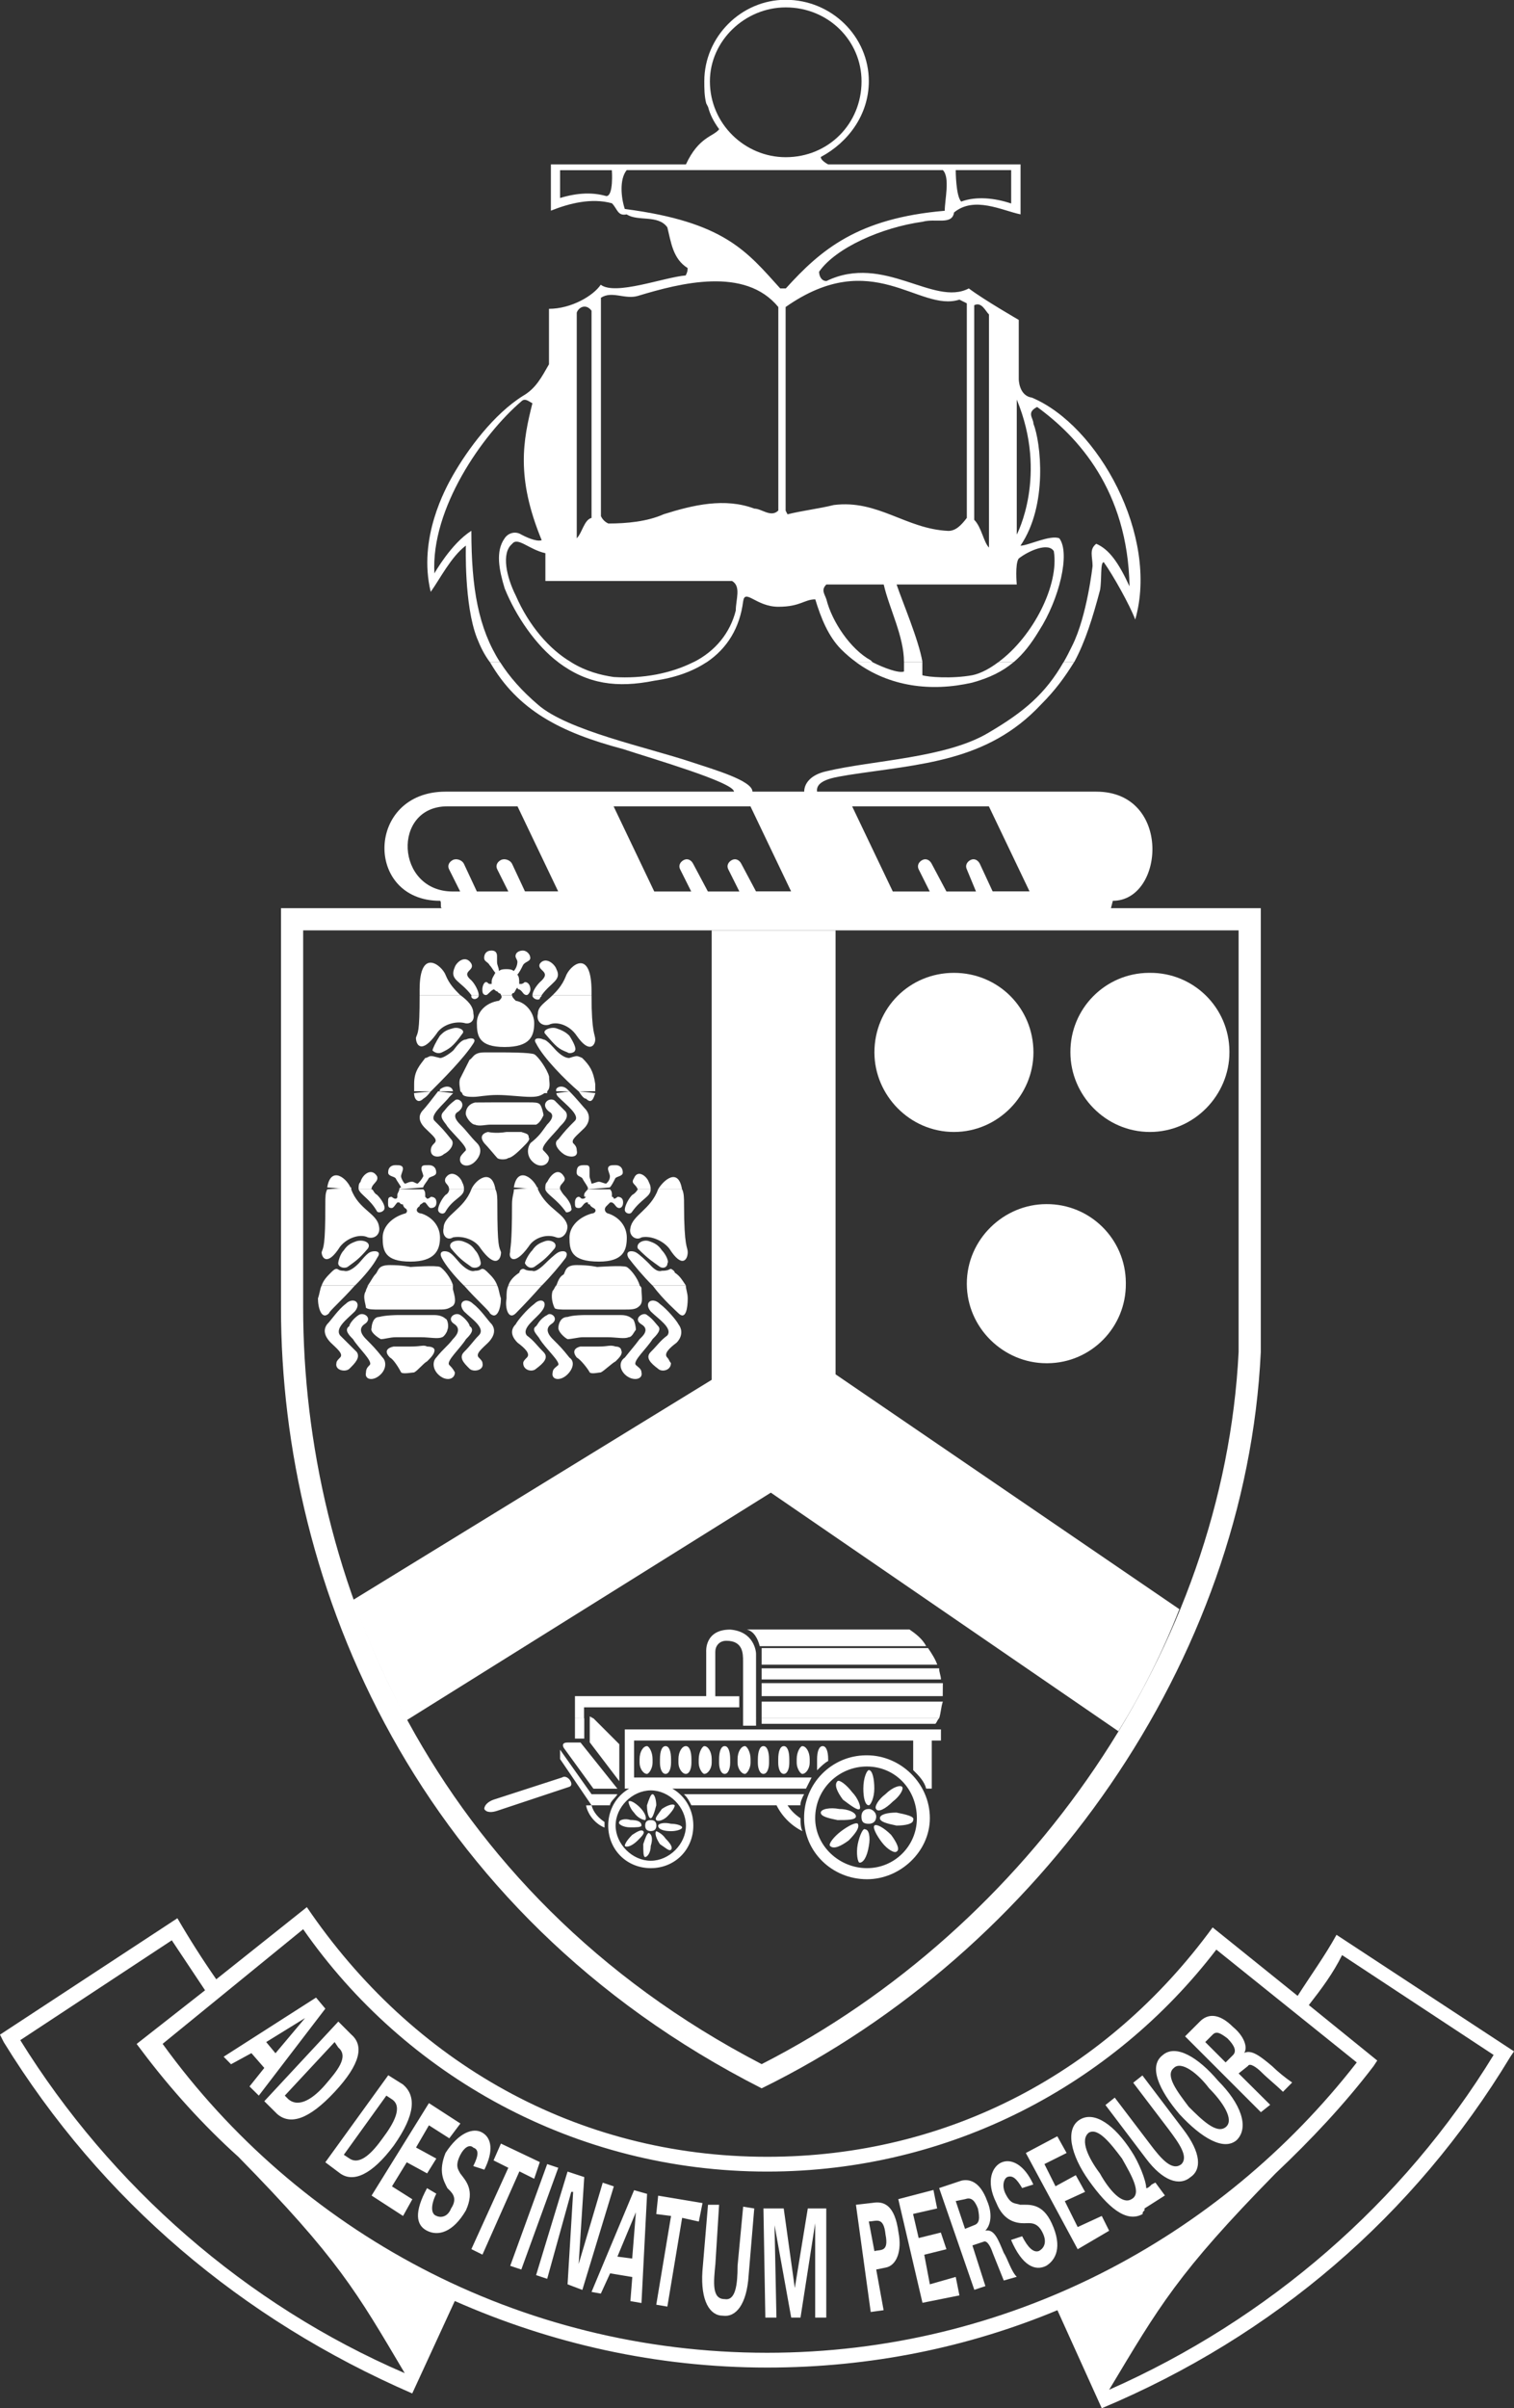
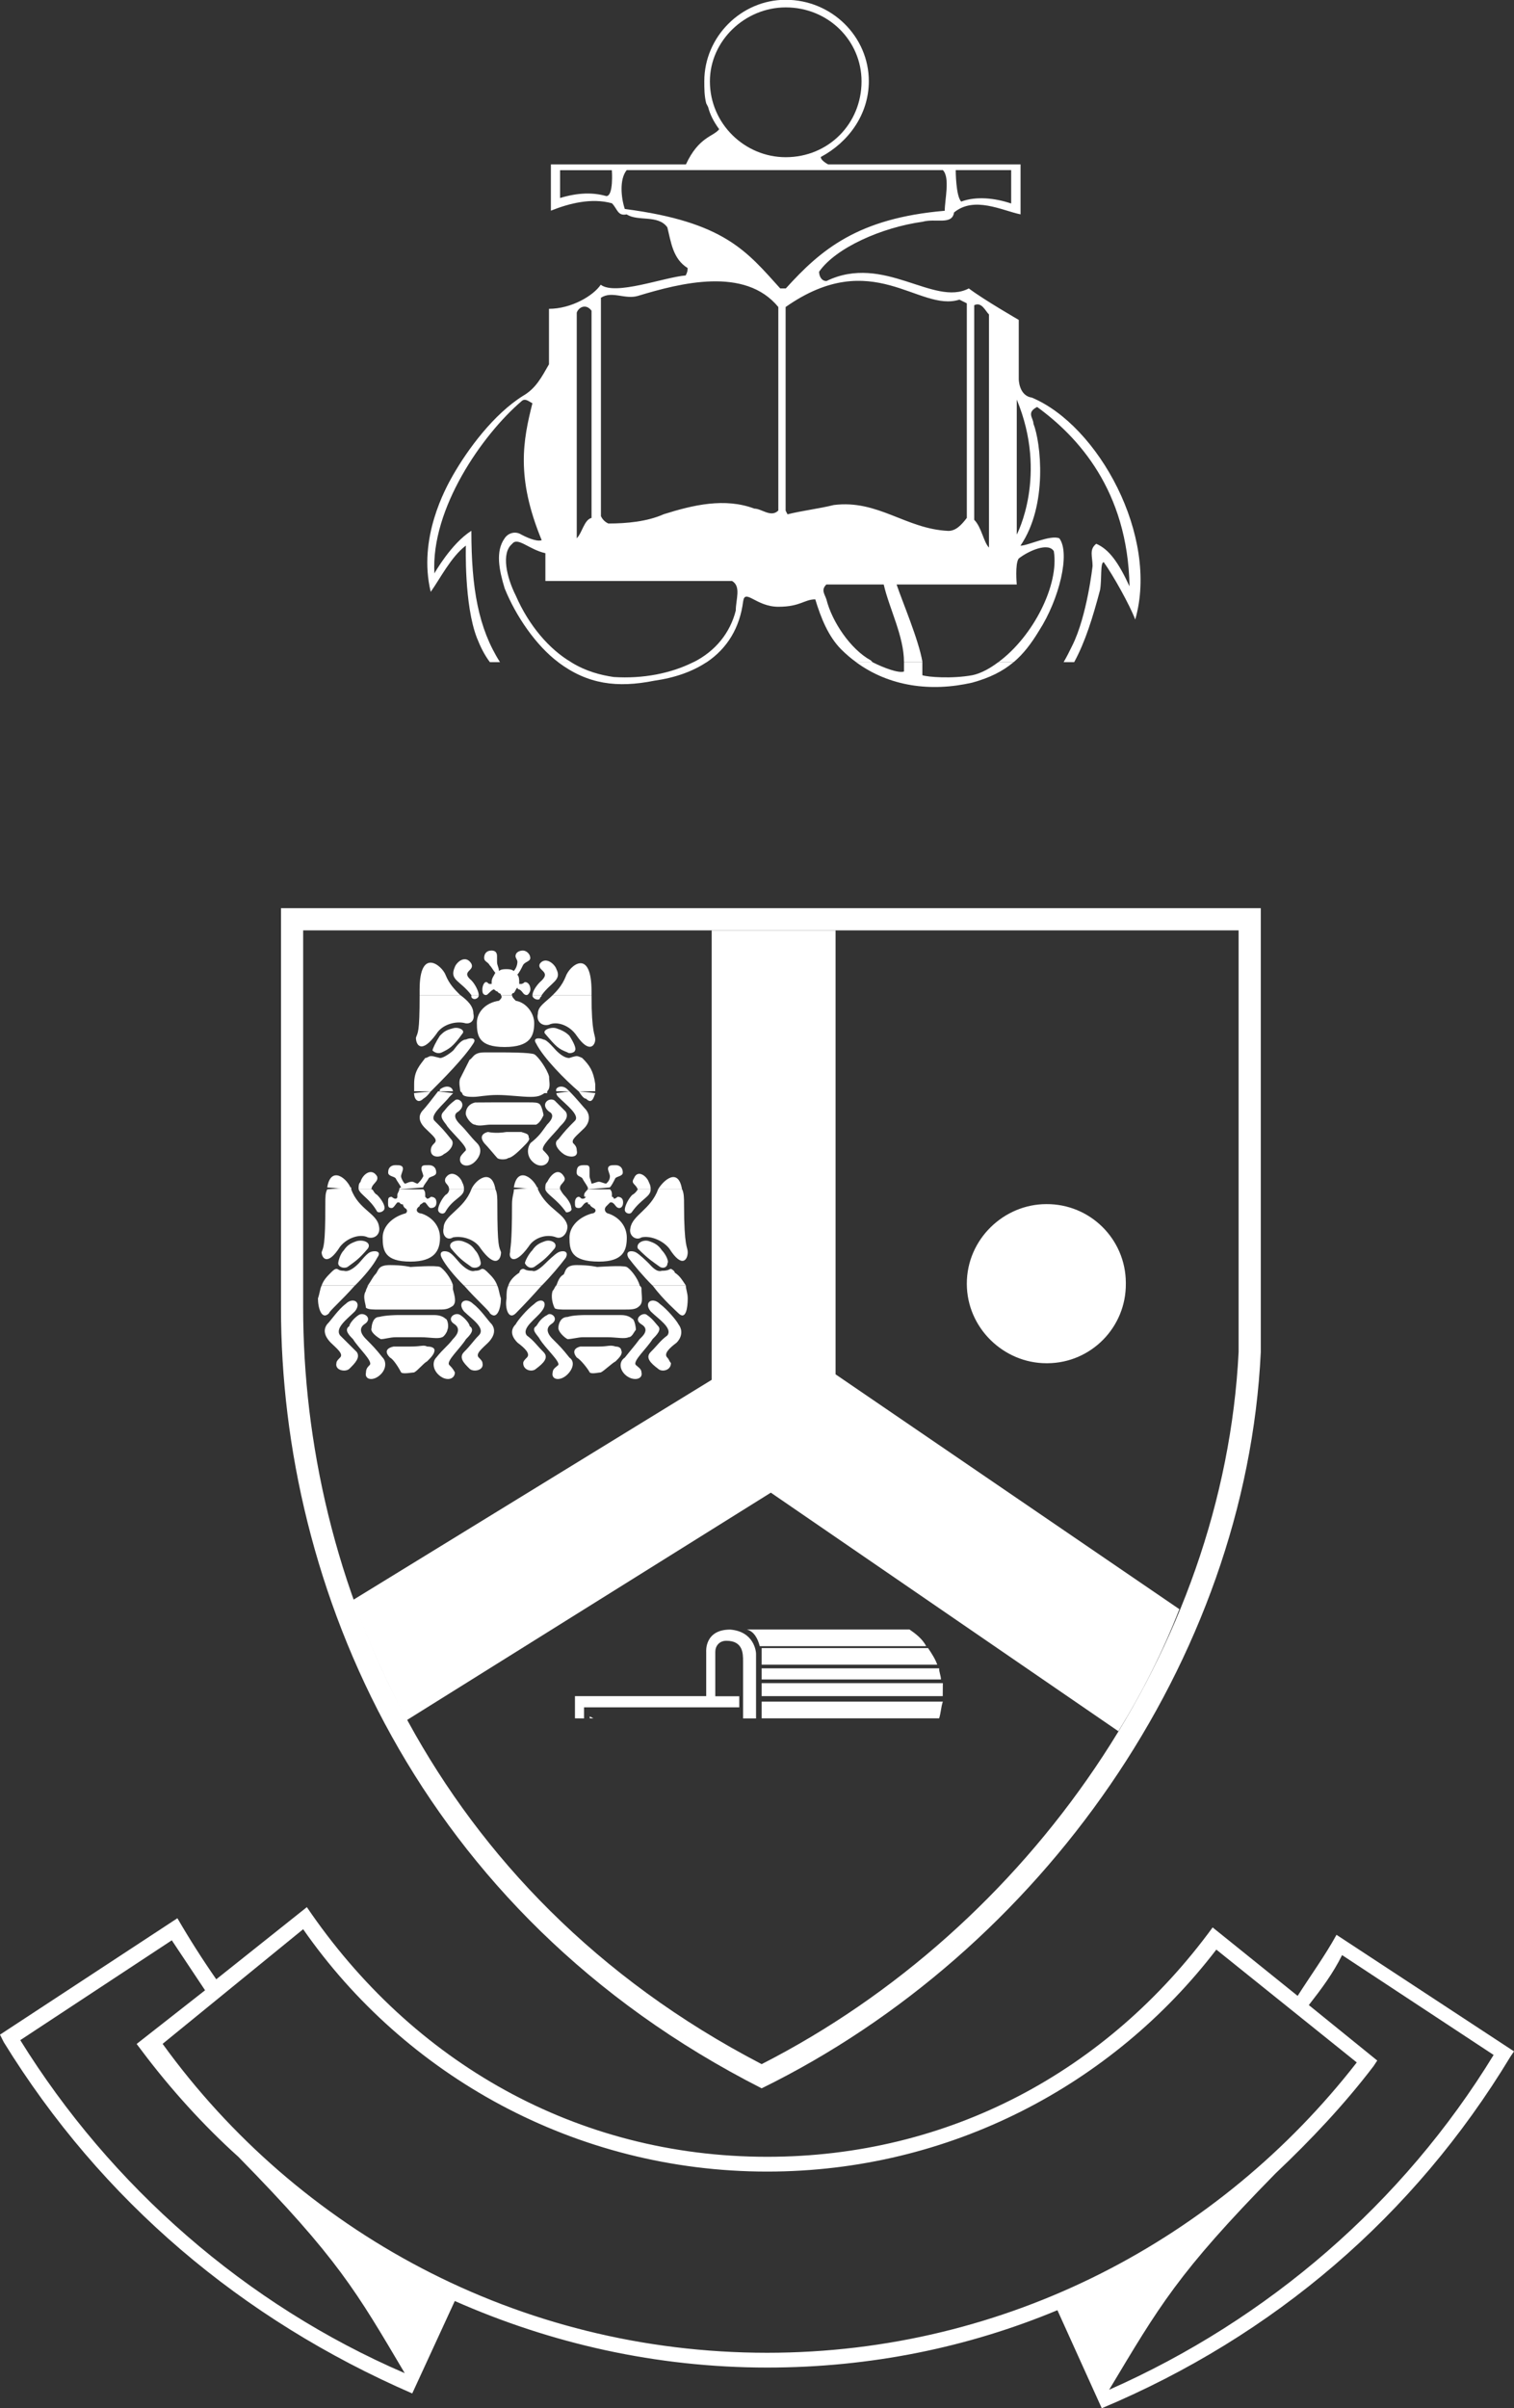
<svg xmlns="http://www.w3.org/2000/svg" version="1.1" id="Layer_1" x="0px" y="0px" viewBox="0 0 1433.8 2279.4" style="enable-background:new 0 0 1433.8 2279.4;" xml:space="preserve">
  <rect x="0" y="0" width="1433.8" height="2279.4" fill="#333333" stroke="none" />
  <style type="text/css">
	.st0{fill:#FFFFFF;}
</style>
  <path class="st0" d="M1265.7,1831.3c-10.5,19.2-24.5,38.5-36.8,57.8l-80.5-64.8c-99.8,136.6-250.3,217.1-421.9,217.1  c-180.3,0-336.1-89.3-435.9-236.3l-85.8,68.3c-13-18.7-25.3-38-36.8-57.8L0,1925.8l3.5,7c92.8,150.6,225.8,262.6,386.9,332.6  l40.3-87.5c91,40.2,190.8,63,295.9,63c98,0,190.8-19.3,274.8-54.3l0,0l42,92.8c162.8-68.3,295.9-182.1,386.9-332.6l3.5-5.2  L1265.7,1831.3z M19.2,1931l143.5-94.5l31.5,47.3l-64.8,50.8l5.3,7c26.3,35,57.8,70,91,99.8c94.5,96.3,112,127.8,157.6,204.8  C232.8,2181.4,105,2069.3,19.2,1931z M726.5,2226.9c-236.3,0-444.7-115.6-572.5-292.4L287.1,1826  c96.3,138.3,257.3,229.4,439.4,229.4c173.3,0,327.4-82.3,425.4-210.1l133,106.8v0C1155.5,2118.4,954.1,2226.9,726.5,2226.9z   M1050.4,2261.9c47.3-78.8,64.8-110.3,157.6-204.8c33.3-31.5,64.8-64.8,92.8-101.5l3.5-5.3l-64.8-52.5  c12.3-15.8,22.8-29.8,31.5-47.3l143.5,94.5v0C1328.8,2085.1,1201,2195.4,1050.4,2261.9z" />
-   <path class="st0" d="M316.9,1932.8l3.5,5.2c10.5,8.8-1.8,22.8-12.2,35c-10.5,12.2-24.5,22.7-35,14l-3.5-3.5L316.9,1932.8  L316.9,1932.8z M250.3,1988.8l12.3,12.2c12.3,10.5,29.8,5.3,54.3-21c24.5-26.3,28-43.8,15.8-54.3l-12.3-12.3L250.3,1988.8  L250.3,1988.8z M218.8,1953.8l19.3-10.5l12.2,14l-14,17.5l8.8,8.7l63-82.3l-8.8-10.5l-87.5,56L218.8,1953.8L218.8,1953.8z   M252.1,1932.8l36.8-22.7l-28,33.3L252.1,1932.8z M365.9,1983.5l5.3,3.5c10.5,7,1.8,22.7-8.8,36.8c-8.8,12.3-21,26.3-31.5,19.2  l-5.3-3.5L365.9,1983.5L365.9,1983.5z M308.1,2046.6l14,10.5c12.3,8.8,29.8,1.8,50.8-26.3c21-29.8,21-47.3,8.8-57.8l-14-8.8  L308.1,2046.6L308.1,2046.6z M351.9,2078.1l29.8,19.3l8.8-15.8l-19.3-12.2l14-22.8l19.3,10.5l8.7-14l-19.2-10.5l12.2-21l19.3,12.3  l10.5-14l-29.8-19.3L351.9,2078.1L351.9,2078.1z M458.7,2053.6c8.8-17.5,7-29.8-1.8-35c-8.7-5.3-22.7,0-35,19.2  c-7,17.5-1.8,26.2,1.8,33.3c3.5,3.5,10.5,8.7,3.5,19.2c-3.5,8.8-10.5,8.8-14,7c-5.3-1.8-5.3-10.5,0-21l-8.8-5.2  c-12.3,22.7-10.5,35,0,40.3c10.5,5.3,24.5,1.8,36.8-19.2c8.8-19.2,0-28-5.3-35c-1.8-3.5-5.3-7,0-17.5c3.5-7,8.8-10.5,12.3-7  c5.3,1.8,5.3,7,0,17.5L458.7,2053.6L458.7,2053.6z M467.4,2044.8l14,7l-35,77l10.5,5.2l35-78.8l14,7l5.3-15.8l-36.8-17.5  L467.4,2044.8z M528.7,2051.8l-10.5-3.5l-35,96.3l10.5,3.5L528.7,2051.8L528.7,2051.8z M551.5,2167.4l29.8-98l-10.5-3.5l-22.8,77  l5.3-82.3l-15.8-5.2l-29.8,98l10.5,3.5l22.8-82.3h1.8l-5.3,87.5L551.5,2167.4L551.5,2167.4z M569,2170.9l8.8-19.2l21,3.5l-1.8,22.8  l10.5,1.8l5.3-103.3l-12.3-3.5l-40.3,96.3L569,2170.9z M584.7,2135.9l17.5-42l-3.5,43.8L584.7,2135.9z M621.5,2095.6l14,1.8l-14,84  l10.5,1.8l14-84l15.8,3.5l3.5-17.5l-42-7L621.5,2095.6L621.5,2095.6z M703.8,2088.6l-5.3,56c0,17.5-1.8,33.3-12.2,31.5  c-12.3,0-10.5-15.8-8.8-33.3l3.5-56h-10.5l-5.3,63c-1.8,28,7,42,19.3,42c12.3,1.8,22.8-10.5,24.5-38.5l5.3-63L703.8,2088.6  L703.8,2088.6z M772,2104.3v89.3h10.5v-103.3H765l-12.3,75.3l-10.5-75.3H723l1.8,103.3h10.5l-1.8-87.5l15.8,87.5h8.8L772,2104.3z   M836.8,2186.6l-7-38.5l8.8-1.8c10.5-1.8,15.8-15.8,12.3-33.3c-3.5-26.3-14-29.8-24.5-28l-15.8,1.8l14,101.5L836.8,2186.6  L836.8,2186.6z M822.8,2102.6c7,0,14-5.2,15.8,12.3c3.5,17.5-5.2,14-10.5,15.8L822.8,2102.6z M873.6,2179.6l35-7l-3.5-17.5l-24.5,7  l-5.3-28l21-5.2l-5.3-15.8l-21,5.2l-5.3-22.8l22.8-5.2l-3.5-17.5l-33.3,8.7L873.6,2179.6L873.6,2179.6z M905.1,2083.3l8.8-1.8  c5.2-1.8,8.7,0,12.2,8.8c1.8,8.8,1.8,14-3.5,15.8l-8.7,3.5L905.1,2083.3z M920.9,2125.3l10.5-3.5c3.5-1.8,7,5.3,8.7,10.5l10.5,26.2  l12.3-3.5c-5.3-5.2-8.8-17.5-12.3-22.7c-5.2-12.3-8.8-22.8-17.5-21c5.2-5.2,7-15.8,1.8-28c-7-19.3-17.5-21-24.5-19.3l-21,7  l33.3,96.3l10.5-3.5L920.9,2125.3L920.9,2125.3z M978.6,2067.6c-8.8-19.3-21-24.5-29.8-21c-8.8,3.5-15.8,17.5-5.2,38.5  c7,17.5,19.2,19.2,26.2,19.2c5.3,0,12.3-1.8,17.5,8.8c5.3,10.5,0,15.8-3.5,17.5c-5.2,1.8-10.5-3.5-15.8-14l-10.5,3.5  c10.5,24.5,22.8,29.8,33.3,24.5c8.7-5.3,15.8-17.5,5.2-40.3c-8.8-19.2-21-17.5-29.8-17.5c-5.2-1.8-8.8,0-14-10.5  c-3.5-7-1.8-14,1.8-15.8c5.2-1.8,8.8,1.8,14,10.5L978.6,2067.6L978.6,2067.6z M1020.6,2128.9l29.8-17.5l-7-14l-22.8,10.5l-12.2-24.5  l19.2-8.8l-8.8-15.8l-19.2,10.5l-10.5-21l21-10.5l-8.8-15.8l-29.8,15.8L1020.6,2128.9z M1071.4,2081.6c-8.8,5.3-21-8.7-29.8-24.5  c-10.5-14-19.3-31.5-10.5-38.5c8.8-5.3,21,10.5,31.5,24.5C1071.4,2058.8,1081.9,2076.3,1071.4,2081.6L1071.4,2081.6z M1094.2,2065.8  l-3.5,1.8c-1.8,1.8-3.5,3.5-5.2,3.5c0-7-7-24.5-14-35c-15.8-24.5-35-38.5-49-29.8c-14,8.7-8.7,33.3,8.8,57.8  c17.5,24.5,35,40.3,50.8,31.5c0-1.8,0-1.8,1.8-3.5v-1.8l19.3-12.3L1094.2,2065.8L1094.2,2065.8z M1073.2,1971.3l33.3,43.8  c10.5,14,19.2,26.3,12.3,33.3c-8.8,7-19.3-5.2-29.8-19.2l-33.3-43.8l-8.8,7l38.5,50.8c15.8,21,31.5,26.3,42,17.5  c10.5-7,10.5-22.7-7-45.5l-38.5-50.8L1073.2,1971.3L1073.2,1971.3z M1171.2,2025.6c12.3-12.3,3.5-35-17.5-56  c-19.2-22.7-40.3-35-52.5-24.5c-14,10.5-3.5,33.3,15.8,56C1138,2023.8,1159,2036.1,1171.2,2025.6L1171.2,2025.6z M1111.7,1957.3  c7-7,22.8,5.2,33.3,19.2c12.3,12.3,24.5,29.8,15.8,36.8c-8.7,7-22.7-7-35-19.2C1115.2,1980,1102.9,1964.3,1111.7,1957.3  L1111.7,1957.3z M1141.4,1932.8l7-7c3.5-3.5,7-1.8,14,3.5c7,7,8.8,12.3,5.3,15.8l-7,7L1141.4,1932.8L1141.4,1932.8z M1173,1962.5  l8.8-7c1.8-3.5,8.7,1.8,12.2,5.2c7,7,14,12.3,21,19.2l8.7-8.8c-6.8-4.7-13.3-10-19.2-15.7c-10.5-8.8-19.2-15.8-26.2-12.3  c3.5-5.3,0-15.8-10.5-24.5c-14-14-24.5-12.3-31.5-5.2l-14,14l71.8,71.8l8.8-7L1173,1962.5L1173,1962.5z" />
  <path class="st0" d="M266.1,859.6v378.2c0,262.6,127.8,572.5,455.2,738.8C985.6,1847,1180,1572.1,1194,1279.8V859.6H266.1z   M1173,1279.7c-14,280.1-197.8,544.5-451.7,674c-313.4-162.8-434.2-462.2-434.2-716V880.6H1173V1279.7z" />
  <path class="st0" d="M955.9,311.6v232.8H780.8c-3.5-1.8-7-7-7-12.3l3.5-1.8h168.1V301.1C950.6,297.6,955.9,311.6,955.9,311.6  L955.9,311.6z M731.8,495.5c-1.8,12.2-12.3,21-19.3,26.3H548c7-5.3,8.8-17.5,14-22.8c22.8,5.3,42,1.8,68.3-7  C689.8,472.7,723,492,731.8,495.5L731.8,495.5z" />
  <path class="st0" d="M919.1,500.7c5.2,3.5,5.2,15.8,15.8,26.3H768.5c-12.2-3.5-19.2-19.3-21-31.5c29.8-14,66.5-15.8,98-1.8  C871.8,506,901.6,516.5,919.1,500.7L919.1,500.7z M752.8,521.7c-10.5-17.5-17.5-14-26.2,0c-7,12.3,5.2,19.3,12.2,19.3  C749.3,541,759.8,537.5,752.8,521.7z" />
  <path class="st0" d="M737,548c14,5.3,24.5-21,33.3-1.8c3.5,10.5-8.7,12.3-14,17.5c-12.3,5.3-22.8,5.3-33.3,0  c-7-5.2-19.3-7-15.8-19.2c3.5-5.3,7-10.5,12.3-5.3C724.8,544.5,731.8,548,737,548z M526.9,542.7h171.6c3.5-1.8,3.5-3.5,7-5.3  c0-3.5,0-8.8-3.5-8.8H537.5V299.4c-3.5-7-12.3,0-12.3,0L526.9,542.7z" />
  <g>
    <polygon class="st0" points="463.9,626.8 463.9,626.8 463.9,626.8  " />
    <polygon class="st0" points="707.3,77 707.3,77 707.3,77  " />
    <path class="st0" d="M856.1,626.8v8.8c-5.2,1.8-19.2-3.5-29.8-8.8h-15.5c31.4,23,70.7,28.3,110,19.3c16.6-4.6,28.8-10.7,39-19.3   h-14.5c-7,5.3-15.8,10.5-24.5,12.3c-19.3,3.5-42,1.8-47.3,0v-12.3H856.1z" />
    <path class="st0" d="M473.5,626.7c-20.4-32-27.1-69.8-27.1-124.3c-19.3,12.2-35,40.3-35,40.3c-3.5-61.3,45.5-131.3,82.3-162.8   c3.5-3.5,7,0,10.5,1.8c-8.8,35-15.8,70,8.8,129.6c-5.3,1.8-15.8-3.5-19.3-5.3c-5.3-3.5-12.3-1.8-15.8,3.5   c-8.8,12.3-5.3,29.8,0,47.3c10.5,26.2,29.8,54.3,50.8,70h12.3c-21-12.3-40.3-35-52.5-63c-8.8-17.5-14-40.3-3.5-49   c5.3-7,15.8,5.3,31.5,8.8v26.3h176.8c8.8,5.2,3.5,17.5,3.5,28c-5.3,21-19.2,38.5-40.3,49h12.6c19.6-13.1,31.5-32.6,34.7-57.8   c1.8-12.3,12.3,5.2,33.3,5.2c21,0,24.5-7,35-7c5.3,17.5,12.3,35,24.5,47.3c4.5,4.5,9.3,8.6,14.3,12.2h15.5l-1.8-1.8   c-19.2-10.5-36.8-36.8-42-57.8c-1.8-5.3-5.2-8.8,0-14h54.3c5.2,22.7,19.2,49,19.2,73.5h17.5c-3.5-21-19.3-57.8-24.5-73.5h113.8   c0,0-1.8-19.3,1.8-24.5c8.8-7,28-15.8,33.3-7c5.2,31.5-19.3,80.5-52.5,105h14.5c9.1-7.7,16.5-17.3,24-29.7   c19.2-29.8,29.8-73.5,19.2-87.5c-8.7-3.5-29.7,7-36.8,7c26.3-38.5,19.2-98,12.3-115.5c0-5.3-7-10.5,3.5-15.8   c38.5,28,85.8,78.8,87.5,169.8c-10.5-22.7-19.3-35-31.5-40.3c-7,5.3-3.5,12.3-3.5,21c0,0-5.2,47.3-19.2,75.3   c-2.7,5.6-5.4,10.9-8.2,15.7h10c10.5-19.3,17.5-42,24.5-68.3c1.8-10.5,0-26.3,3.5-26.3c8.8,12.3,24.5,40.3,29.8,54.3   c22.7-78.8-35-183.8-98-210.1c-12.3-1.8-12.3-17.5-12.3-17.5v-56c0,0-33.3-19.2-47.3-29.8c-33.3,17.5-80.5-33.3-134.8-7   c-5.2,0-7-5.3-7-8.8c15.8-22.7,59.5-42,98-47.3c12.3-3.5,28,3.5,29.8-8.8c19.2-15.8,45.5-1.8,63,1.8v-47.3H784.3c0,0-7-3.5-7-7   c26.3-14,45.5-40.3,45.5-71.8c0-42-35-77-78.8-77c-42,0-77,35-77,77c0,7,0,14,1.8,21l1.8,3.5c1.8,7,5.3,14,10.5,21   c-5.3,7-19.3,7-31.5,33.3H521.7v43.8c17.5-7,38.5-12.3,57.8-7c5.3,5.3,5.3,12.3,14,10.5c10.5,7,29.8,0,38.5,12.3   c3.5,14,5.2,29.8,19.2,38.5c0,1.8,0,3.5-1.8,7c-21,1.8-66.5,19.3-80.5,8.8c-7,10.5-28,22.8-49,22.8v52.5   c-7,12.2-12.3,22.7-24.5,29.8c-28,17.5-52.5,50.8-66.5,75.3c-7,12.3-33.3,59.5-21,110.3c8.8-12.3,19.3-33.3,33.3-43.8   c0,0-1.8,56,10.5,87.5c3.5,8.8,7,15.8,12.2,22.8v0H473.5z M962.9,395.7L962.9,395.7v-17.5c29.8,71.8,0,127.8,0,127.8V395.7z    M922.6,288.9c7-3.5,10.5,5.3,14,8.8v220.6c-5.2-5.3-7-19.3-14-26.3V288.9z M957.6,161.1v31.5c-15.8-5.3-33.3-7-47.3-1.8   c-5.2-5.3-5.2-29.8-5.2-29.8H957.6z M574.2,185.6c-12.3-3.5-26.3-3.5-43.8,1.8v-26.3h49C579.5,161.1,581.2,185.6,574.2,185.6z    M908.6,283.6l7,3.5v203.1h0c-5.3,7-10.5,12.3-17.5,12.3c-40.3-1.8-66.5-29.8-108.5-24.5c-14,3.5-29.8,5.3-43.8,8.8l-1.8-3.5V290.6   C826.3,232.8,870.1,295.9,908.6,283.6z M672.3,77c0-38.5,33.3-70,71.8-70c40.3,0,71.8,31.5,71.8,70c0,40.3-31.5,71.8-71.8,71.8   C705.5,148.8,672.3,117.3,672.3,77z M591.7,197.8c-3.5-10.5-5.3-28,1.8-36.8h299.4c7,7,1.8,28,1.8,38.5   c-82.3,7-117.3,36.8-150.5,73.5h-5.3C707.3,238.1,686.3,210.1,591.7,197.8z M569,281.9c10.5-7,22.7,1.8,35-1.8   c40.3-12.2,101.5-28,133.1,10.5l0,0v192.6c-7,7-15.7-1.8-22.7-1.8c-28-10.5-57.8-3.5-85.8,5.3c-15.7,7-35,8.8-52.5,8.8   c-3.1-1.4-5.6-3.9-7-7V281.9z M546.2,295.9c1.8-5.2,8.8-8.8,14-1.8v196.1c-7,1.8-8.8,14-14,19.3V295.9z" />
-     <path class="st0" d="M1038.2,749.3H773.8c-1.8-12.3,21-14,29.8-15.8c68.3-10.5,131.3-12.3,182.1-66.5c14-14,22.8-26.3,31.5-40.3   h-10c-17.2,30-37.4,47-70.5,66.5c-40.3,24.5-110.3,26.3-154.1,36.8c-15.8,3.5-21,12.3-21,19.3h-49c0-10.5-36.8-21-57.8-28   c-42-14-117.3-29.8-145.3-54.3c-15.1-12.9-26.8-26-35.9-40.3h-9.6l0,0h0v0h0c26.3,45.5,66.5,66.5,126.1,82.3   c26.3,8.7,105,31.5,105,40.3H421.9c-75.3,0-77,103.3-5.3,103.3c1.8,0,0,7,1.8,7v12.3h635.5l-1.8-12.3l1.8-7   C1102.9,852.6,1109.9,749.3,1038.2,749.3z M497.2,843.8l-12.3-26.3c-1.8-3.5-7-5.3-10.5-3.5c-3.5,1.8-5.3,5.3-3.5,8.8l10.5,21   h-29.8l-12.3-26.3c-1.8-3.5-7-5.3-10.5-3.5c-3.5,1.8-5.3,5.3-3.5,8.8l10.5,21h-7c-54.3,0-57.8-80.6-5.2-80.6v0h66.5l38.5,80.5   H497.2z M716,843.8l-14-26.3c-1.8-3.5-5.3-5.3-8.8-3.5c-3.5,1.8-5.3,5.3-3.5,8.8l10.5,21h-29.8l-14-26.3c-1.8-3.5-5.3-5.3-8.8-3.5   c-3.5,1.8-5.3,5.3-3.5,8.8l10.5,21h-35l-38.5-80.6v0h129.6l38.5,80.5H716z M940.1,843.8l-12.2-26.3c-1.8-3.5-5.3-5.3-8.8-3.5   c-3.5,1.8-5.2,5.3-3.5,8.8l8.7,21h-28l-14-26.3c-1.8-3.5-5.3-5.3-8.8-3.5c-3.5,1.8-5.2,5.3-3.5,8.8l10.5,21h-35l-38.5-80.6l0,0   h129.5l38.5,80.5H940.1z" />
    <path class="st0" d="M669.1,626.8h-12.6c-21,10.5-47.3,15.8-75.3,14c-12.2-1.8-26.3-5.3-40.3-14l0,0h-12.3c0,0,0,0,0,0   c28,21,56,24.5,91,17.5v0C639.4,641.5,656,635.5,669.1,626.8z" />
  </g>
-   <path class="st0" d="M828.1,996.1c0-42,33.3-75.3,75.3-75.3s75.3,33.3,75.3,75.3c0,40.3-33.3,75.3-75.3,75.3  S828.1,1036.4,828.1,996.1z M859.6,996.1c0-24.5,19.2-45.5,43.8-45.5s45.5,21,45.5,45.5c0,24.5-21,43.8-45.5,43.8  S859.6,1020.7,859.6,996.1z M1013.7,996.1c-0.3-41.3,32.9-75,74.2-75.3c0.4,0,0.8,0,1.1,0c41.3-0.3,75,32.9,75.3,74.2  c0,0.4,0,0.7,0,1.1c0,40.3-33.3,75.3-75.3,75.3C1046.9,1071.4,1013.7,1036.4,1013.7,996.1L1013.7,996.1z M1045.2,996.1  c0-24.5,19.2-45.5,43.8-45.5c24.5,0,45.5,21,45.5,45.5c0,24.5-21,43.8-45.5,43.8c-23.9,0.2-43.5-19-43.8-42.9  C1045.2,996.7,1045.2,996.4,1045.2,996.1L1045.2,996.1z M544.5,1626.4h8.8v19.2h-8.8V1626.4z M562,1626.4l24.5,24.5v35l-28-36.8  v-22.7L562,1626.4L562,1626.4z M703.8,1626.4H716v7h-12.3V1626.4z M889.3,1626.4c-1.8,1.8-1.8,3.5-3.5,5.2H721.3v-5.2H889.3z   M772,1720.9c0,26.2,22.8,47.3,49,47.3c26,0.1,47.2-20.9,47.3-46.9c0-0.1,0-0.2,0-0.3c0-28-21-49-47.3-49  C794.8,1671.9,772,1692.9,772,1720.9z M761.5,1720.9c-0.3-32.6,26-59.3,58.6-59.5c0.3,0,0.6,0,1,0c31.5,0,59.5,26.3,59.5,59.5  c0,31.5-28,57.8-59.5,57.8C787.8,1778.7,761.5,1752.5,761.5,1720.9L761.5,1720.9z M576,1727.9c0-22.7,17.5-40.3,40.3-40.3  c22.7,0,40.3,17.5,40.3,40.3s-17.5,40.3-40.3,40.3C593.5,1768.2,576,1750.7,576,1727.9L576,1727.9z M745.8,1708.7  c3.5,5.2,7,8.7,12.3,12.3c0,3.5,0,8.7,1.8,12.2c-10.6-5.3-19.2-13.9-24.5-24.5L745.8,1708.7L745.8,1708.7z M560.2,1708.7  c1.8,7,7,12.3,12.3,15.8v5.3c-8.8-3.5-15.8-12.3-17.5-21L560.2,1708.7L560.2,1708.7L560.2,1708.7z M763.3,1692.9H591.7v-56h299.4  v10.5h-8.7v45.5h-5.3c-1.8-7-7-12.3-12.3-17.5v-28H600.5v35h168.1L763.3,1692.9L763.3,1692.9z M612.7,1652.7c1.8,0,5.3,5.3,5.3,12.3  v3.5c0,5.3-3.5,10.5-5.3,10.5c-3.5,0-7-5.2-7-10.5v-3.5C605.7,1657.9,609.2,1652.7,612.7,1652.7z M630.3,1652.7  c3.5,0,5.2,5.3,5.2,12.3v3.5c0,5.3-1.8,10.5-5.2,10.5c-3.5,0-5.3-5.2-5.3-10.5v-3.5C625,1657.9,626.7,1652.7,630.3,1652.7z   M649.5,1652.7c3.5,0,5.3,5.3,5.3,12.3v3.5c0,5.3-1.8,10.5-5.3,10.5c-3.5,0-7-5.2-7-10.5v-3.5C642.5,1657.9,646,1652.7,649.5,1652.7  z M667,1652.7c3.5,0,7,5.3,7,12.3v3.5c0,5.3-3.5,10.5-7,10.5c-1.8,0-5.3-5.2-5.3-10.5v-3.5C661.8,1657.9,665.3,1652.7,667,1652.7z   M686.3,1652.7c3.5,0,5.2,5.3,5.2,12.3v3.5c0,5.3-1.8,10.5-5.2,10.5c-3.5,0-5.3-5.2-5.3-10.5v-3.5  C681,1657.9,682.8,1652.7,686.3,1652.7z M705.5,1652.7c1.8,0,5.3,5.3,5.3,12.3v3.5c0,5.3-3.5,10.5-5.3,10.5c-3.5,0-7-5.2-7-10.5  v-3.5C698.5,1657.9,702,1652.7,705.5,1652.7z M723,1652.7c3.5,0,5.3,5.3,5.3,12.3v3.5c0,5.3-1.8,10.5-5.3,10.5  c-3.5,0-5.3-5.2-5.3-10.5v-3.5C717.8,1657.9,719.5,1652.7,723,1652.7z M742.3,1652.7c3.5,0,5.2,5.3,5.2,12.3v3.5  c0,5.3-1.8,10.5-5.2,10.5c-3.5,0-5.3-5.2-5.3-10.5v-3.5C737,1657.9,738.8,1652.7,742.3,1652.7z M759.8,1652.7c3.5,0,7,5.3,7,12.3  v3.5c0,5.3-3.5,10.5-7,10.5c-1.8,0-5.3-5.2-5.3-10.5v-3.5C754.5,1657.9,758.1,1652.7,759.8,1652.7z M779.1,1652.7  c3.5,0,5.2,5.3,5.2,12.3v1.8c-3.5,1.8-7,5.3-10.5,8.8v-10.5C773.8,1657.9,775.6,1652.7,779.1,1652.7L779.1,1652.7z M647.7,1698.2  h113.8c-1.8,3.5-3.5,7-3.5,10.5H654.7C653,1705.2,651.3,1701.7,647.7,1698.2L647.7,1698.2z M560.2,1698.2h24.5c-1.8,3.5-7,7-7,10.5  h-17.5l-29.8-43.8v-8.8L560.2,1698.2L560.2,1698.2z M549.7,1649.2l35,43.8H562l-28-38.5c0,0-3.5-5.2,3.5-5.2H549.7L549.7,1649.2z   M467.4,1703.4l64.8-21c5.3-3.5,12.3,7,7,8.8l-68.3,22.7c-5.2,1.8-10.5,1.8-12.3-1.8C458.7,1708.7,462.2,1705.2,467.4,1703.4  L467.4,1703.4z M583,1727.9c0,17.5,15.8,33.3,33.3,33.3c17.5,0,33.3-15.8,33.3-33.3c0-17.5-15.8-33.3-33.3-33.3  C598.7,1694.7,583,1710.4,583,1727.9z M611,1727.9c0,3.5,1.8,5.2,5.3,5.2c3.5,0,5.3-1.8,5.3-5.2c0-3.5-1.8-5.2-5.3-5.2  C612.7,1722.7,611,1724.4,611,1727.9z M618,1698.2c1.8,0,3.5,5.2,3.5,10.5c-1.8,7-3.5,12.3-5.3,12.3c-1.8,0-3.5-5.3-3.5-12.3  C614.5,1703.4,616.2,1698.2,618,1698.2z M639,1708.7c0,1.8-1.8,5.2-7,10.5c-3.5,3.5-8.8,5.3-10.5,3.5c-1.8-1.8,1.8-5.3,5.3-10.5  C632,1708.7,637.2,1706.9,639,1708.7z M646,1729.7c0,1.8-5.3,3.5-10.5,3.5c-7,0-12.2-1.8-12.2-5.2c0-1.8,5.2-3.5,12.2-1.8  C640.7,1726.2,646,1727.9,646,1729.7z M635.5,1750.7c-1.8,1.8-5.2-1.8-10.5-5.2c-3.5-5.2-5.3-10.5-3.5-12.3c0,0,5.3,1.8,8.8,7  C635.5,1745.4,637.2,1748.9,635.5,1750.7L635.5,1750.7z M611,1757.7c-1.8,0-1.8-5.2-1.8-12.3c1.8-5.2,3.5-10.5,5.3-10.5  c3.5,1.8,3.5,7,1.8,12.2C616.2,1754.2,612.7,1757.7,611,1757.7L611,1757.7z M591.7,1747.2c0-1.8,1.8-5.2,7-10.5  c5.3-3.5,8.8-5.3,10.5-3.5c1.8,1.8-1.8,5.3-5.3,8.8C598.7,1747.2,593.5,1748.9,591.7,1747.2z M586.5,1724.4c0-1.8,5.3-3.5,10.5-1.8  c7,0,10.5,1.8,10.5,5.2c0,1.8-5.3,1.8-10.5,1.8C590,1729.7,584.7,1726.2,586.5,1724.4z M595.2,1705.2c1.8-1.8,7,1.8,10.5,5.2  c5.3,5.2,7,10.5,5.3,12.3c-1.8,0-7-1.8-10.5-7C597,1712.2,595.2,1706.9,595.2,1705.2L595.2,1705.2z M815.8,1719.2c0,5.3,1.8,7,7,7  c3.5,0,7-1.8,7-7c0-3.5-3.5-7-7-7C817.6,1712.2,815.8,1715.7,815.8,1719.2z M822.8,1675.4c3.5,0,5.2,8.7,5.2,17.5  c0,8.7-3.5,15.8-5.2,15.8c-3.5,0-5.2-7-5.2-15.8C817.6,1682.4,821.1,1675.4,822.8,1675.4z M854.3,1691.2c1.8,1.8-1.8,8.7-8.8,14  c-7,7-14,10.5-15.8,7c-1.8-1.8,1.8-8.8,8.8-14C845.6,1691.2,852.6,1689.4,854.3,1691.2z M864.8,1722.7c0,3.5-7,5.2-15.8,5.2  c-8.7-1.8-15.7-3.5-15.7-7c0-3.5,7-5.3,15.7-5.3C857.8,1717.4,866.6,1719.2,864.8,1722.7z M849.1,1752.5c-1.8,1.8-8.7-1.8-14-8.8  c-5.3-7-8.8-14-7-15.8c1.8-1.8,8.8,1.8,15.8,8.8C849.1,1743.7,852.6,1750.7,849.1,1752.5L849.1,1752.5z M814.1,1763  c-1.8,0-3.5-8.7-1.8-17.5c1.8-8.7,5.3-15.8,7-14c3.5,0,5.2,7,3.5,15.8C821.1,1757.7,817.6,1763,814.1,1763L814.1,1763z   M786.1,1747.2c-1.8-1.8,3.5-8.7,10.5-14c7-5.2,14-8.7,15.8-7c1.8,3.5-1.8,8.8-8.7,15.8C796.6,1747.2,789.6,1750.7,786.1,1747.2  L786.1,1747.2z M777.3,1715.7c0-3.5,8.8-5.2,17.5-3.5c8.8,0,15.8,3.5,15.8,7c0,3.5-8.8,3.5-17.5,3.5  C784.3,1720.9,777.3,1719.2,777.3,1715.7z M793.1,1685.9c1.8-1.8,8.7,3.5,14,10.5c5.2,5.2,8.7,14,7,15.8c-1.8,1.8-8.7-3.5-15.8-8.8  C793.1,1696.4,789.6,1689.4,793.1,1685.9L793.1,1685.9z" />
  <path class="st0" d="M544.5,1626.4v-21h124.3v-42c0,0-1.8-21,22.7-21c22.8,1.8,24.5,21,24.5,22.8v61.3h-12.3v-54.3  c0-7,0-19.2-15.8-19.2c-7,0-10.5,5.2-10.5,10.5v42h22.7v10.5h-147v10.5L544.5,1626.4L544.5,1626.4L544.5,1626.4z M558.5,1626.4v-1.8  l3.5,1.8H558.5z M721.3,1626.4v-15.8h171.6c-1.8,5.3-1.8,10.5-3.5,15.8H721.3L721.3,1626.4z M877.1,1558.1H719.5  c-1.8-7-5.3-14-12.3-15.8h154.1C866.6,1545.9,873.6,1551.1,877.1,1558.1L877.1,1558.1z M887.6,1575.6H721.3v-5.2v-5.2v-5.3h157.6  C882.4,1565.1,885.8,1570.4,887.6,1575.6L887.6,1575.6z M891.1,1589.6H721.3v-10.5h168.1C889.3,1582.6,891.1,1586.1,891.1,1589.6z   M892.8,1605.4H721.3v-12.3h171.6L892.8,1605.4L892.8,1605.4z M915.6,1215c0-42,35-75.3,75.3-75.3c41.3-0.3,75,32.9,75.3,74.2  c0,0.4,0,0.7,0,1.1c0.3,41.3-32.9,75-74.1,75.3c-0.4,0-0.7,0-1.1,0C950.6,1290.3,915.6,1257,915.6,1215z M947.1,1215  c0-24.5,19.2-45.5,43.8-45.5c24.5,0,45.5,21,45.5,45.5c0,24.5-21,43.8-45.5,43.8c-23.9,0.2-43.5-19-43.8-42.9  C947.1,1215.6,947.1,1215.3,947.1,1215z M336.1,1216.7c-12.3,14-24.5,24.5-24.5,26.3c-7,7-10.5-5.2-10.5-14  c1.8-5.2,1.8-8.7,3.5-12.3H336.1z M428.9,1216.7v3.5c1.8,7,3.5,12.3,0,15.8c-5.3,3.5-7,3.5-15.8,3.5h-54.3c-5.3,0-10.5,0-12.3-1.8  c0-3.5-3.5-10.5,0-15.8c0-1.8,1.8-3.5,1.8-5.3H428.9L428.9,1216.7z M439.4,1216.7c12.3,14,24.5,24.5,24.5,26.3c7,7,10.5-5.2,10.5-14  c-1.8-5.2-1.8-8.7-3.5-12.3H439.4L439.4,1216.7z M513,1216.7c-7.9,9-16.1,17.8-24.5,26.3c-7,7-10.5-5.2-8.8-14c0-5.2,0-8.7,1.8-12.3  H513z M605.7,1216.7c1.8,1.8,1.8,1.8,1.8,3.5c0,7,1.8,12.3-1.8,15.8c-3.5,3.5-7,3.5-15.8,3.5h-54.3c-3.5,0-10.5,0-10.5-1.8  c-1.8-3.5-3.5-10.5-1.8-15.8c1.8-1.8,1.8-3.5,3.5-5.3H605.7z M618,1216.7c10.5,14,22.8,24.5,24.5,26.3c7,7,8.8-5.2,8.8-14  c0-5.2-1.8-8.7-1.8-12.3H618z M537.5,1300.8c5.3-5.3,7-12.3,1.8-15.8c-7-8.8-8.8-10.5-15.8-17.5c-1.8-1.8-8.8-8.8-1.8-14  c8.8-5.2,0-12.3-3.5-8.8c-7,3.5-8.8,8.8-10.5,10.5c-5.3,3.5,1.8,8.8,3.5,12.3c5.3,8.7,19.3,21,17.5,24.5c-1.8,1.8-5.3,3.5-5.3,7  C521.7,1306,530.5,1307.8,537.5,1300.8z M507.7,1295.5c7-5.2,12.3-10.5,7-15.8c-7-7-8.8-10.5-15.8-15.7c-5.3-7,8.8-15.8,14-22.8  c7-8.7,0-14-7-7c-7,5.2-15.8,15.8-17.5,19.2c-7,7-1.8,14,1.8,17.5c7,5.2,12.3,10.5,8.8,14c-1.8,1.8-3.5,3.5-3.5,5.2  C495.4,1297.2,504.2,1299,507.7,1295.5L507.7,1295.5z M591.7,1300.8c-5.3-5.3-5.3-12.3,0-15.8c7-8.8,8.8-10.5,14-17.5  c1.8-1.8,10.5-8.8,1.8-14c-8.8-5.2,1.8-12.3,5.3-8.8c5.3,3.5,8.8,8.8,10.5,10.5c3.5,3.5-1.8,8.8-5.3,12.3  c-5.3,8.7-19.3,21-15.8,24.5c1.8,1.8,5.3,3.5,5.3,7C609.2,1306,598.7,1307.8,591.7,1300.8L591.7,1300.8z M623.2,1295.5  c-7-5.2-12.3-10.5-7-15.8c7-7,8.8-10.5,15.8-15.7c5.3-7-8.8-15.8-15.8-22.8c-7-8.7,1.8-14,8.8-7c7,5.2,15.8,15.8,17.5,19.2  c5.3,7,1.8,14-1.8,17.5c-7,5.2-12.3,10.5-8.8,14c1.8,1.8,1.8,3.5,3.5,5.2C635.5,1297.2,626.7,1299,623.2,1295.5L623.2,1295.5z   M553.2,1244.7h35c5.3,0,8.8,1.8,10.5,3.5c1.8,0,3.5,7,3.5,10.5c-1.8,1.8-3.5,7-7,7c-3.5,1.8-12.3,0-19.2,0h-24.5  c-3.5,0-10.5,1.8-14,1.8c-3.5-1.8-8.7-7-8.7-10.5s1.8-10.5,8.7-10.5C542.7,1244.7,553.2,1244.7,553.2,1244.7L553.2,1244.7z   M549.7,1274.5h17.5c8.8,0,10.5-1.8,15.8,0c3.5,0,5.3,1.8,5.3,3.5c1.8,3.5-1.8,7-5.3,10.5c-3.5,1.8-10.5,8.7-14,10.5  c-1.8,0-8.8,1.8-10.5,0c-1.8-3.5-8.7-12.3-12.2-14C539.2,1276.3,549.7,1274.5,549.7,1274.5L549.7,1274.5z M360.6,1300.8  c5.3-5.3,5.3-12.3,1.8-15.8c-7-8.8-8.8-10.5-15.7-17.5c-1.8-1.8-8.8-8.8-1.8-14c8.7-5.2,0-12.3-5.3-8.8c-5.3,3.5-8.8,8.8-8.8,10.5  c-5.3,3.5,0,8.8,3.5,12.3c5.3,8.7,19.2,21,15.8,24.5c-1.8,1.8-3.5,3.5-3.5,7C344.9,1306,353.6,1307.8,360.6,1300.8z M330.9,1295.5  c5.3-5.2,10.5-10.5,7-15.8l-15.8-15.7c-5.3-7,7-15.8,14-22.8c7-8.7-1.8-14-8.8-7c-7,5.2-14,15.8-17.5,19.2c-5.3,7,0,14,3.5,17.5  c5.3,5.2,12.3,10.5,8.8,14c-1.8,1.8-3.5,3.5-3.5,5.2C316.9,1297.2,327.4,1299,330.9,1295.5L330.9,1295.5z M414.9,1300.8  c-5.3-5.3-5.3-12.3-1.8-15.8c7-8.8,10.5-10.5,15.8-17.5c1.8-1.8,8.8-8.8,1.8-14c-8.8-5.2,0-12.3,5.3-8.8c5.3,3.5,8.8,8.8,8.8,10.5  c5.3,3.5,0,8.8-3.5,12.3c-5.3,8.7-19.3,21-15.8,24.5c1.8,1.8,3.5,3.5,5.3,7C430.7,1306,421.9,1307.8,414.9,1300.8L414.9,1300.8z   M444.7,1295.5c-5.3-5.2-10.5-10.5-5.3-15.8c7-7,8.8-10.5,14-15.7c7-7-7-15.8-14-22.8c-7-8.7,1.8-14,8.8-7c7,5.2,14,15.8,17.5,19.2  c5.2,7,0,14-3.5,17.5c-5.3,5.2-12.3,10.5-8.8,14c1.8,1.8,3.5,3.5,3.5,5.2C458.7,1297.2,448.2,1299,444.7,1295.5L444.7,1295.5z   M376.4,1244.7h35c5.2,0,8.8,1.8,10.5,3.5c1.8,0,3.5,7,1.8,10.5c0,1.8-3.5,7-5.2,7c-3.5,1.8-12.3,0-19.3,0h-24.5  c-5.3,0-10.5,1.8-14,1.8c-3.5-1.8-10.5-7-8.8-10.5c0-3.5,1.8-10.5,7-10.5C365.9,1244.7,376.4,1244.7,376.4,1244.7L376.4,1244.7z   M372.9,1274.5h15.8c10.5,0,12.3-1.8,15.8,0c5.3,0,7,1.8,7,3.5c0,3.5-3.5,7-7,10.5c-3.5,1.8-8.8,8.7-12.3,10.5  c-1.8,0-10.5,1.8-12.3,0c-1.8-3.5-7-12.3-10.5-14C360.6,1276.3,372.9,1274.5,372.9,1274.5L372.9,1274.5z" />
  <path class="st0" d="M309.9,1125.7c-1.8,3.5-1.8,7-1.8,14c0,40.3-1.8,40.3-3.5,45.5c0,5.2,5.3,14,17.5-5.3c7-8.7,19.3-12.3,26.3-8.7  c7,1.8,12.2-3.5,10.5-10.5c-1.8-12.3-19.3-15.8-26.3-35v-1.8L309.9,1125.7L309.9,1125.7z M351.9,1125.7c1.8,0,1.8,3.5,5.3,5.3  c3.5,3.5,7,8.8,7,12.3c0,3.5-5.3,5.2-7,3.5c-7-12.3-15.7-15.8-17.5-21H351.9L351.9,1125.7z M400.9,1125.7c1.8,1.8,1.8,3.5,1.8,5.3  v1.8l1.8,1.8c1.8,0,3.5-1.8,3.5-1.8c3.5,0,5.3,1.8,5.3,5.3c0,3.5-1.8,5.3-5.3,5.3c-1.8,0-3.5-3.5-5.3-5.3h-1.8  c-1.8,1.8-3.5,1.8-3.5,3.5c-5.3,3.5-1.8,7,1.8,7c10.5,3.5,17.5,12.3,17.5,22.8c0,12.2-5.2,22.7-28,22.7c-24.5,0-26.3-10.5-26.3-22.7  c0-10.5,8.8-19.3,21-22.8c1.8,0,3.5-3.5,0-5.2c0,0-1.8-1.8-1.8-3.5c-1.8,0-1.8,0-3.5-1.8h-1.8c-1.8,1.8-3.5,5.3-5.3,5.3  c-3.5,0-3.5-1.8-3.5-5.3s0-5.3,3.5-5.3c0,0,1.8,1.8,3.5,1.8c0,0,1.8,0,1.8-1.8v-1.8c0-1.8,1.8-3.5,1.8-5.3H400.9L400.9,1125.7z   M425.4,1125.7c0,0,0,3.5-3.5,5.3c-3.5,3.5-7,10.5-7,14s5.3,5.2,7,1.8c7-12.3,17.5-14,17.5-21H425.4z M469.2,1125.7  c1.8,3.5,1.8,8.8,1.8,14c0,42,1.8,40.3,3.5,45.5c0,7-5.3,15.8-19.3-3.5c-5.3-8.7-17.5-12.3-26.3-10.5c-5.3,3.5-10.5-1.8-8.8-8.8  c0-12.3,19.2-17.5,26.3-36.8L469.2,1125.7L469.2,1125.7z M486.7,1125.7c0,3.5-1.8,7-1.8,14c0,40.3-1.8,40.3-1.8,45.5  c-1.8,5.2,3.5,14,17.5-5.3c5.3-8.7,17.5-12.3,26.3-8.7c5.3,1.8,10.5-3.5,10.5-10.5c-1.8-12.3-19.3-15.8-28-35v-1.8L486.7,1125.7  L486.7,1125.7z M530.5,1125.7c0,0,1.8,3.5,3.5,5.3c3.5,3.5,7,8.8,7,12.3c1.8,3.5-5.3,5.2-5.3,3.5c-8.8-12.3-17.5-15.8-19.3-21H530.5  L530.5,1125.7z M577.7,1125.7c1.8,1.8,1.8,3.5,1.8,5.3v1.8c1.8,0,1.8,1.8,1.8,1.8c1.8,0,3.5-1.8,3.5-1.8c3.5,0,5.3,1.8,5.3,5.3  c0,3.5-1.8,5.3-3.5,5.3c-3.5,0-3.5-3.5-7-5.3h-1.8l-3.5,3.5c-3.5,3.5,0,7,1.8,7c10.5,3.5,17.5,12.3,17.5,22.8  c0,12.2-3.5,22.7-26.3,22.7c-26.3,0-28-10.5-28-22.7c0-10.5,8.8-19.3,21-22.8c3.5,0,5.3-3.5,1.8-5.2c0,0-3.5-1.8-3.5-3.5  c-1.8,0-1.8,0-1.8-1.8H555c-3.5,1.8-3.5,5.3-7,5.3s-3.5-1.8-3.5-5.3s1.8-5.3,3.5-5.3c1.8,0,1.8,1.8,3.5,1.8s1.8,0,3.5-1.8  c-1.8,0-1.8,0-1.8-1.8s1.8-3.5,3.5-5.3H577.7L577.7,1125.7z M604,1125.7c0,0-1.8,3.5-5.3,5.3c-3.5,3.5-7,10.5-7,14s5.3,5.2,7,1.8  c8.8-12.3,17.5-14,17.5-21H604z M646,1125.7c1.8,3.5,1.8,8.8,1.8,14c0,42,3.5,40.3,3.5,45.5c0,7-5.3,15.8-17.5-3.5  c-7-8.7-19.3-12.3-26.3-10.5c-5.3,3.5-12.3-1.8-10.5-8.8c1.8-12.3,19.3-17.5,26.3-36.8L646,1125.7L646,1125.7z M304.6,1216.7  c1.8-5.2,5.3-8.7,8.8-12.2c1.8-1.8,3.5-3.5,5.3-3.5s1.8,1.8,7,1.8c5.3,1.8,12.3-5.3,14-7s7-8.7,10.5-10.5c3.5-1.8,12.2-1.8,7,5.2  c-3.5,7-12.2,17.5-21,26.2L304.6,1216.7L304.6,1216.7L304.6,1216.7z M348.4,1216.7c3.5-5.2,5.2-8.7,7-10.5c3.5-3.5,1.8-8.8,14-8.8  c12.3,0,19.3,1.8,19.3,1.8s24.5-1.8,28,0c3.5,1.8,10.5,10.5,12.3,17.5H348.4z M470.9,1216.7c-1.8-5.2-5.2-8.7-8.8-12.2  c-1.8-1.8-3.5-3.5-5.3-3.5s-1.8,1.8-7,1.8c-5.3,1.8-12.3-5.3-14-7s-7-8.7-10.5-10.5c-3.5-1.8-10.5-1.8-7,5.2  c3.5,7,12.2,17.5,21,26.2L470.9,1216.7L470.9,1216.7L470.9,1216.7z M481.4,1216.7c1.8-5.2,5.3-8.7,10.5-12.2  c0.1-1.9,1.6-3.4,3.5-3.5c1.8,0,1.8,1.8,8.8,1.8c3.5,1.8,10.5-5.3,12.3-7c1.8-1.8,8.8-8.7,12.3-10.5c3.5-1.8,10.5-1.8,7,5.2  c-5.3,7-14,17.5-22.7,26.2L481.4,1216.7L481.4,1216.7L481.4,1216.7z M526.9,1216.7c1.8-5.2,3.5-8.7,7-10.5c1.8-3.5,1.8-8.8,12.3-8.8  c12.2,0,19.3,1.8,19.3,1.8s24.5-1.8,28,0c3.5,1.8,10.5,10.5,12.3,17.5H526.9L526.9,1216.7z M649.5,1216.7  c-3.5-5.2-5.3-8.7-10.5-12.2c0-1.8-3.5-3.5-3.5-3.5c-1.8,0-1.8,1.8-8.8,1.8c-5.3,1.8-10.5-5.3-12.3-7c-1.8-1.8-8.8-8.7-12.3-10.5  c-3.5-1.8-10.5-1.8-7,5.2c5.3,7,14,17.5,22.8,26.2L649.5,1216.7L649.5,1216.7L649.5,1216.7z M525.2,1181.7c3.5-5.2-3.5-8.7-8.8-7  c-5.3,1.8-8.8,3.5-12.3,8.7c-3.5,3.5-7,10.5-7,12.3c1.8,3.5,5.3,5.3,8.8,3.5C513,1194,516.4,1192.2,525.2,1181.7z M604,1181.7  c-1.8-5.2,5.3-8.7,10.5-7s8.8,3.5,12.3,8.7c3.5,3.5,7,10.5,5.3,12.3c0,3.5-3.5,5.3-7,3.5C618,1194,614.5,1192.2,604,1181.7  L604,1181.7z M562,1143.2l-1.8-1.8L562,1143.2z M348.4,1181.7c3.5-5.2-3.5-8.7-10.5-7c-5.3,1.8-8.8,3.5-12.3,8.7  c-3.5,3.5-5.3,10.5-5.3,12.3c0,3.5,5.3,5.3,8.8,3.5C336.1,1194,339.6,1192.2,348.4,1181.7L348.4,1181.7z M427.2,1181.7  c-3.5-5.2,3.5-8.7,10.5-7c5.3,1.8,8.8,3.5,12.3,8.7c3.5,3.5,5.3,10.5,5.3,12.3c0,3.5-5.3,5.3-8.8,3.5  C439.4,1194,435.9,1192.2,427.2,1181.7L427.2,1181.7z M383.4,1143.2v-1.8V1143.2z" />
  <path class="st0" d="M407.9,1032.9c-3.5,5.3-7,7-7,7c-5.3,5.3-8.8,0-8.8-5.3L407.9,1032.9L407.9,1032.9z M414.9,1032.9  c-5.3,7-12.3,15.8-14,17.5c-7,7-1.8,14,1.8,17.5c7,7,12.3,10.5,8.8,14c-1.8,1.8-3.5,3.5-3.5,7c0,7,8.8,7,12.3,3.5  c7-3.5,10.5-10.5,7-14c-7-8.8-8.7-10.5-15.7-17.5c-5.3-5.3,8.8-15.7,14-22.7l3.5-3.5L414.9,1032.9z M518.2,1032.9  c-5.2,3.5-7,5.3-15.7,5.3c-8.8,0-21-1.8-31.5-1.8c-10.5,0-17.5,1.8-22.7,1.8c-3.5,0-10.5,0-10.5-3.5l-1.8-1.8H518.2L518.2,1032.9z   M539.2,1032.9c7,7,14,15.8,15.8,17.5c5.3,7,1.8,14-1.8,17.5c-7,7-12.3,10.5-10.5,14c1.8,1.8,3.5,3.5,3.5,7c1.8,7-7,7-12.3,3.5  c-5.2-3.5-10.5-10.5-5.2-14c7-8.8,8.7-10.5,15.7-17.5c5.3-5.3-8.8-15.7-15.7-22.7c-1.8-1.8-1.8-3.5-1.8-3.5L539.2,1032.9  L539.2,1032.9z M548,1032.9c3.5,5.3,5.3,7,7,7c5.3,5.3,7,0,8.8-5.3L548,1032.9L548,1032.9z M332.6,1125.7  c-3.5-10.5-19.3-22.8-22.7-1.8L332.6,1125.7z M339.6,1125.7c0-3.5,0-5.3,1.8-7c1.8-7,10.5-14,15.7-5.3c1.8,5.3-5.3,7-5.3,12.3H339.6  z M378.1,1125.7c0-1.8,1.8-1.8,1.8-1.8c-1.8-3.5-3.5-5.3-5.3-8.8c-1.8-1.8-7-1.8-7-5.3c0-5.3,3.5-7,7-7s7,0,7,3.5  c0,1.8-1.8,5.3-1.8,7s1.8,5.3,3.5,7c1.8,0,3.5-1.8,7-1.8c1.8,0,3.5,1.8,5.3,1.8c1.8-1.8,3.5-3.5,5.3-7c0-1.8-1.8-5.2-1.8-7  c0-3.5,1.8-3.5,7-3.5c3.5,0,7,1.8,7,7c0,3.5-5.3,3.5-7,5.3c-1.8,3.5-5.3,7-5.3,8.8L378.1,1125.7z M439.4,1125.7c0-1.8,0-3.5-1.8-7  c-1.8-5.3-10.5-12.3-15.8-3.5c-1.8,5.3,3.5,5.3,3.5,10.5H439.4z M446.4,1125.7c3.5-8.8,19.3-21,22.8,0H446.4z M509.4,1125.7  c-3.5-10.5-19.3-22.8-22.8-1.8L509.4,1125.7z M516.4,1125.7c0-3.5,0-5.3,1.8-7c3.5-7,10.5-14,15.8-5.3c3.5,5.3-5.2,7-3.5,12.3H516.4  z M556.7,1125.7v-1.8c-1.8-3.5-3.5-5.3-5.3-8.8c-1.8-1.8-5.3-1.8-5.3-5.3c0-5.3,1.8-7,7-7c3.5,0,5.2,0,5.2,3.5v7  c0,1.8,1.8,5.3,1.8,7c1.8,0,5.3-1.8,7-1.8c1.8,0,5.3,1.8,7,1.8c1.8-1.8,3.5-3.5,3.5-7c0-1.8-1.8-5.2-1.8-7c0-3.5,3.5-3.5,7-3.5  s7,1.8,7,7c0,3.5-5.3,3.5-7,5.3c-1.8,3.5-3.5,7-5.3,8.8L556.7,1125.7L556.7,1125.7z M616.2,1125.7c0-1.8,0-3.5-1.8-7  c-1.8-5.3-10.5-12.3-14-3.5c-3.5,5.3,1.8,5.3,3.5,10.5H616.2L616.2,1125.7z M623.2,1125.7c5.2-8.8,19.2-21,22.7,0H623.2z   M449.9,1099.4c5.3-5.3,7-12.3,1.8-17.5c-7-7-8.8-10.5-15.8-17.5c-1.8-1.8-8.8-8.8-1.8-12.3c8.8-7,0-14-3.5-10.5  c-7,5.3-8.8,8.8-10.5,10.5c-5.3,5.3,1.8,10.5,3.5,14c5.3,7,19.3,19.3,17.5,22.8c-1.8,1.8-5.3,5.3-5.3,7  C434.2,1102.9,442.9,1106.4,449.9,1099.4L449.9,1099.4z M504.2,1099.4c-4.8-4.6-5.6-12-1.8-17.5c8.8-7,10.5-10.5,15.7-17.5  c1.8-1.8,8.8-8.8,1.8-12.3c-8.8-7,0-14,5.3-10.5l10.5,10.5c3.5,5.3-1.8,10.5-5.3,14c-5.3,7-19.3,19.3-15.8,22.8  c1.8,1.8,5.3,5.3,5.3,7C519.9,1102.9,511.2,1106.4,504.2,1099.4L504.2,1099.4z M465.7,1043.4h35c5.3,0,8.8,0,10.5,1.8  c1.8,1.8,3.5,8.8,3.5,10.5c-1.8,3.5-3.5,7-7,8.8h-43.8c-3.5,0-10.5,1.8-14,0c-3.5,0-8.8-7-8.8-10.5c0-3.5,1.8-8.8,8.8-10.5  L465.7,1043.4L465.7,1043.4z M462.2,1071.4c0,0,7,1.8,17.5,0h14c5.3,1.8,7,1.8,7,5.3c1.8,1.8-1.8,5.3-5.3,8.8  c-3.5,3.5-10.5,10.5-14,10.5c-1.8,1.8-8.8,1.8-10.5,0s-8.8-10.5-12.3-14C451.7,1073.2,462.2,1071.4,462.2,1071.4z" />
  <path class="st0" d="M397.4,941.9c0,36.8-1.8,35-3.5,40.3c0,7,5.3,15.8,19.3-3.5c5.3-8.8,17.5-12.3,26.3-10.5  c5.3,1.8,10.5-1.8,8.8-8.8c0-7-5.3-12.3-12.3-17.5L397.4,941.9L397.4,941.9L397.4,941.9z M453.4,941.9c0,3.5-5.3,5.3-7,1.8v-1.8  H453.4z M484.9,941.9c0,1.8,1.8,3.5,3.5,5.3c10.5,1.8,17.5,12.3,17.5,21c0,12.2-3.5,22.8-28,22.8c-24.5,0-26.3-10.5-26.3-22.8  c0-10.5,8.7-19.3,21-21c1.8-1.8,3.5-3.5,1.8-5.3H484.9L484.9,941.9z M504.2,941.9c0,3.5,5.3,5.3,7,3.5c0-1.8,1.8-1.8,1.8-3.5H504.2z   M560.2,941.9c0,36.8,3.5,36.8,3.5,42s-5.3,14-17.5-3.5c-7-10.5-19.3-14-26.3-10.5c-7,1.8-12.3-3.5-10.5-10.5c0-7,7-10.5,14-17.5  L560.2,941.9L560.2,941.9L560.2,941.9z M392.2,1032.9v-7c0-12.3,5.3-17.5,10.5-24.5c1.8,0,3.5-1.8,5.3-1.8s1.8,0,8.8,1.8  c3.5,0,10.5-5.3,12.3-7c1.8-1.8,7-10.5,12.3-10.5c3.5-1.8,10.5-1.8,7,3.5c-8.8,14-29.8,35-40.3,45.5H392.2z M428.9,1032.9  c0-3.5-5.3-7-12.3-1.8c0,1.8,0,1.8-1.8,1.8H428.9z M435.9,1032.9c0-1.8-1.8-8.8,0-12.3l8.8-17.5c3.5-1.8,3.5-7,14-7h19.3  c0,0,24.5,0,28,1.8c3.5,1.8,12.2,14,14,21c0,5.3,1.8,10.5-1.8,14v1.8L435.9,1032.9L435.9,1032.9z M526.9,1032.9  c-1.8-3.5,5.3-7,10.5-1.8l1.8,1.8H526.9z M563.7,1032.9v-7c-1.8-12.3-5.3-17.5-12.3-24.5c0,0-3.5-1.8-5.3-1.8c0,0-1.8,0-7,1.8  c-5.3,0-10.5-5.3-12.3-7c-1.8-1.8-8.8-10.5-12.2-10.5c-3.5-1.8-10.5-1.8-7,3.5c7,14,28,35,40.3,45.5H563.7z M437.7,978.6  c3.5-3.5-3.5-7-8.8-5.3c-7,1.8-8.8,3.5-12.3,7c-3.5,5.3-7,12.3-7,14c1.8,1.8,5.3,3.5,8.8,1.8C425.4,992.7,428.9,990.9,437.7,978.6  L437.7,978.6z M516.4,978.6c-3.5-3.5,5.3-7,10.5-5.3c5.3,1.8,8.8,3.5,12.3,7c3.5,5.3,7,12.3,5.3,14c0,1.8-5.3,3.5-7,1.8  C528.7,992.7,526.9,990.9,516.4,978.6L516.4,978.6z" />
  <path class="st0" d="M435.9,941.9c-5.3-5.3-10.5-10.5-14-19.3s-24.5-26.3-24.5,14v5.3H435.9z M446.4,941.9c-10.5-14-21-14-15.8-26.3  c1.8-5.3,10.5-12.3,15.8-3.5c3.5,7-10.5,7,0,15.8c3.5,3.5,7,10.5,7,14H446.4z M474.4,941.9c0,0,0-1.8-1.8-1.8l-1.8-1.8  c-1.8,0-1.8-1.8-3.5-1.8c-3.5,1.8-5.3,5.3-7,5.3c-3.5,0-3.5-3.5-3.5-5.3c0-3.5,1.8-7,3.5-7s1.8,1.8,3.5,1.8h1.8v-1.8  c0-3.5,1.8-5.3,3.5-8.8c-1.8-1.8-3.5-5.3-5.3-7c-1.8-3.5-5.3-3.5-5.3-7s1.8-7,7-7c3.5,0,5.2,1.8,5.2,5.3v5.3c0,3.5,1.8,5.3,1.8,8.8  c1.8-1.8,5.3-1.8,7-1.8s5.3,0,7,1.8c1.8-1.8,3.5-5.3,3.5-8.8c0-1.8-1.8-3.5-1.8-5.3c0-3.5,3.5-5.3,7-5.3s7,3.5,7,7s-5.3,3.5-7,7  s-3.5,7-5.3,8.8c1.8,1.8,1.8,5.3,1.8,7v1.8h1.8c1.8,0,3.5-1.8,3.5-1.8c3.5,0,5.3,3.5,5.3,7c0,1.8-1.8,5.3-3.5,5.3  c-3.5,0-3.5-3.5-7-5.3c0,0-1.8,0-1.8-1.8c-1.8,1.8-1.8,3.5-3.5,5.2c-1.8,0-1.8,1.8-1.8,1.8L474.4,941.9L474.4,941.9L474.4,941.9z   M513,941.9c8.8-12.3,19.2-14,14-24.5c-1.8-5.3-10.5-12.3-15.7-5.3c-3.5,7,12.3,7,0,17.5c-3.5,3.5-7,8.8-7,12.3H513L513,941.9z   M523.4,941.9c3.5-3.5,8.8-8.8,12.3-17.5c3.5-10.5,24.5-28,24.5,14v3.5H523.4z M791.3,880.6v420.2l325.6,222.3  c-15.7,40.2-35.1,78.9-57.8,115.5L730,1412.8l-344.9,215.4c-19.3-36.8-36.8-75.3-50.8-113.8L674,1306V880.6H791.3L791.3,880.6z" />
</svg>